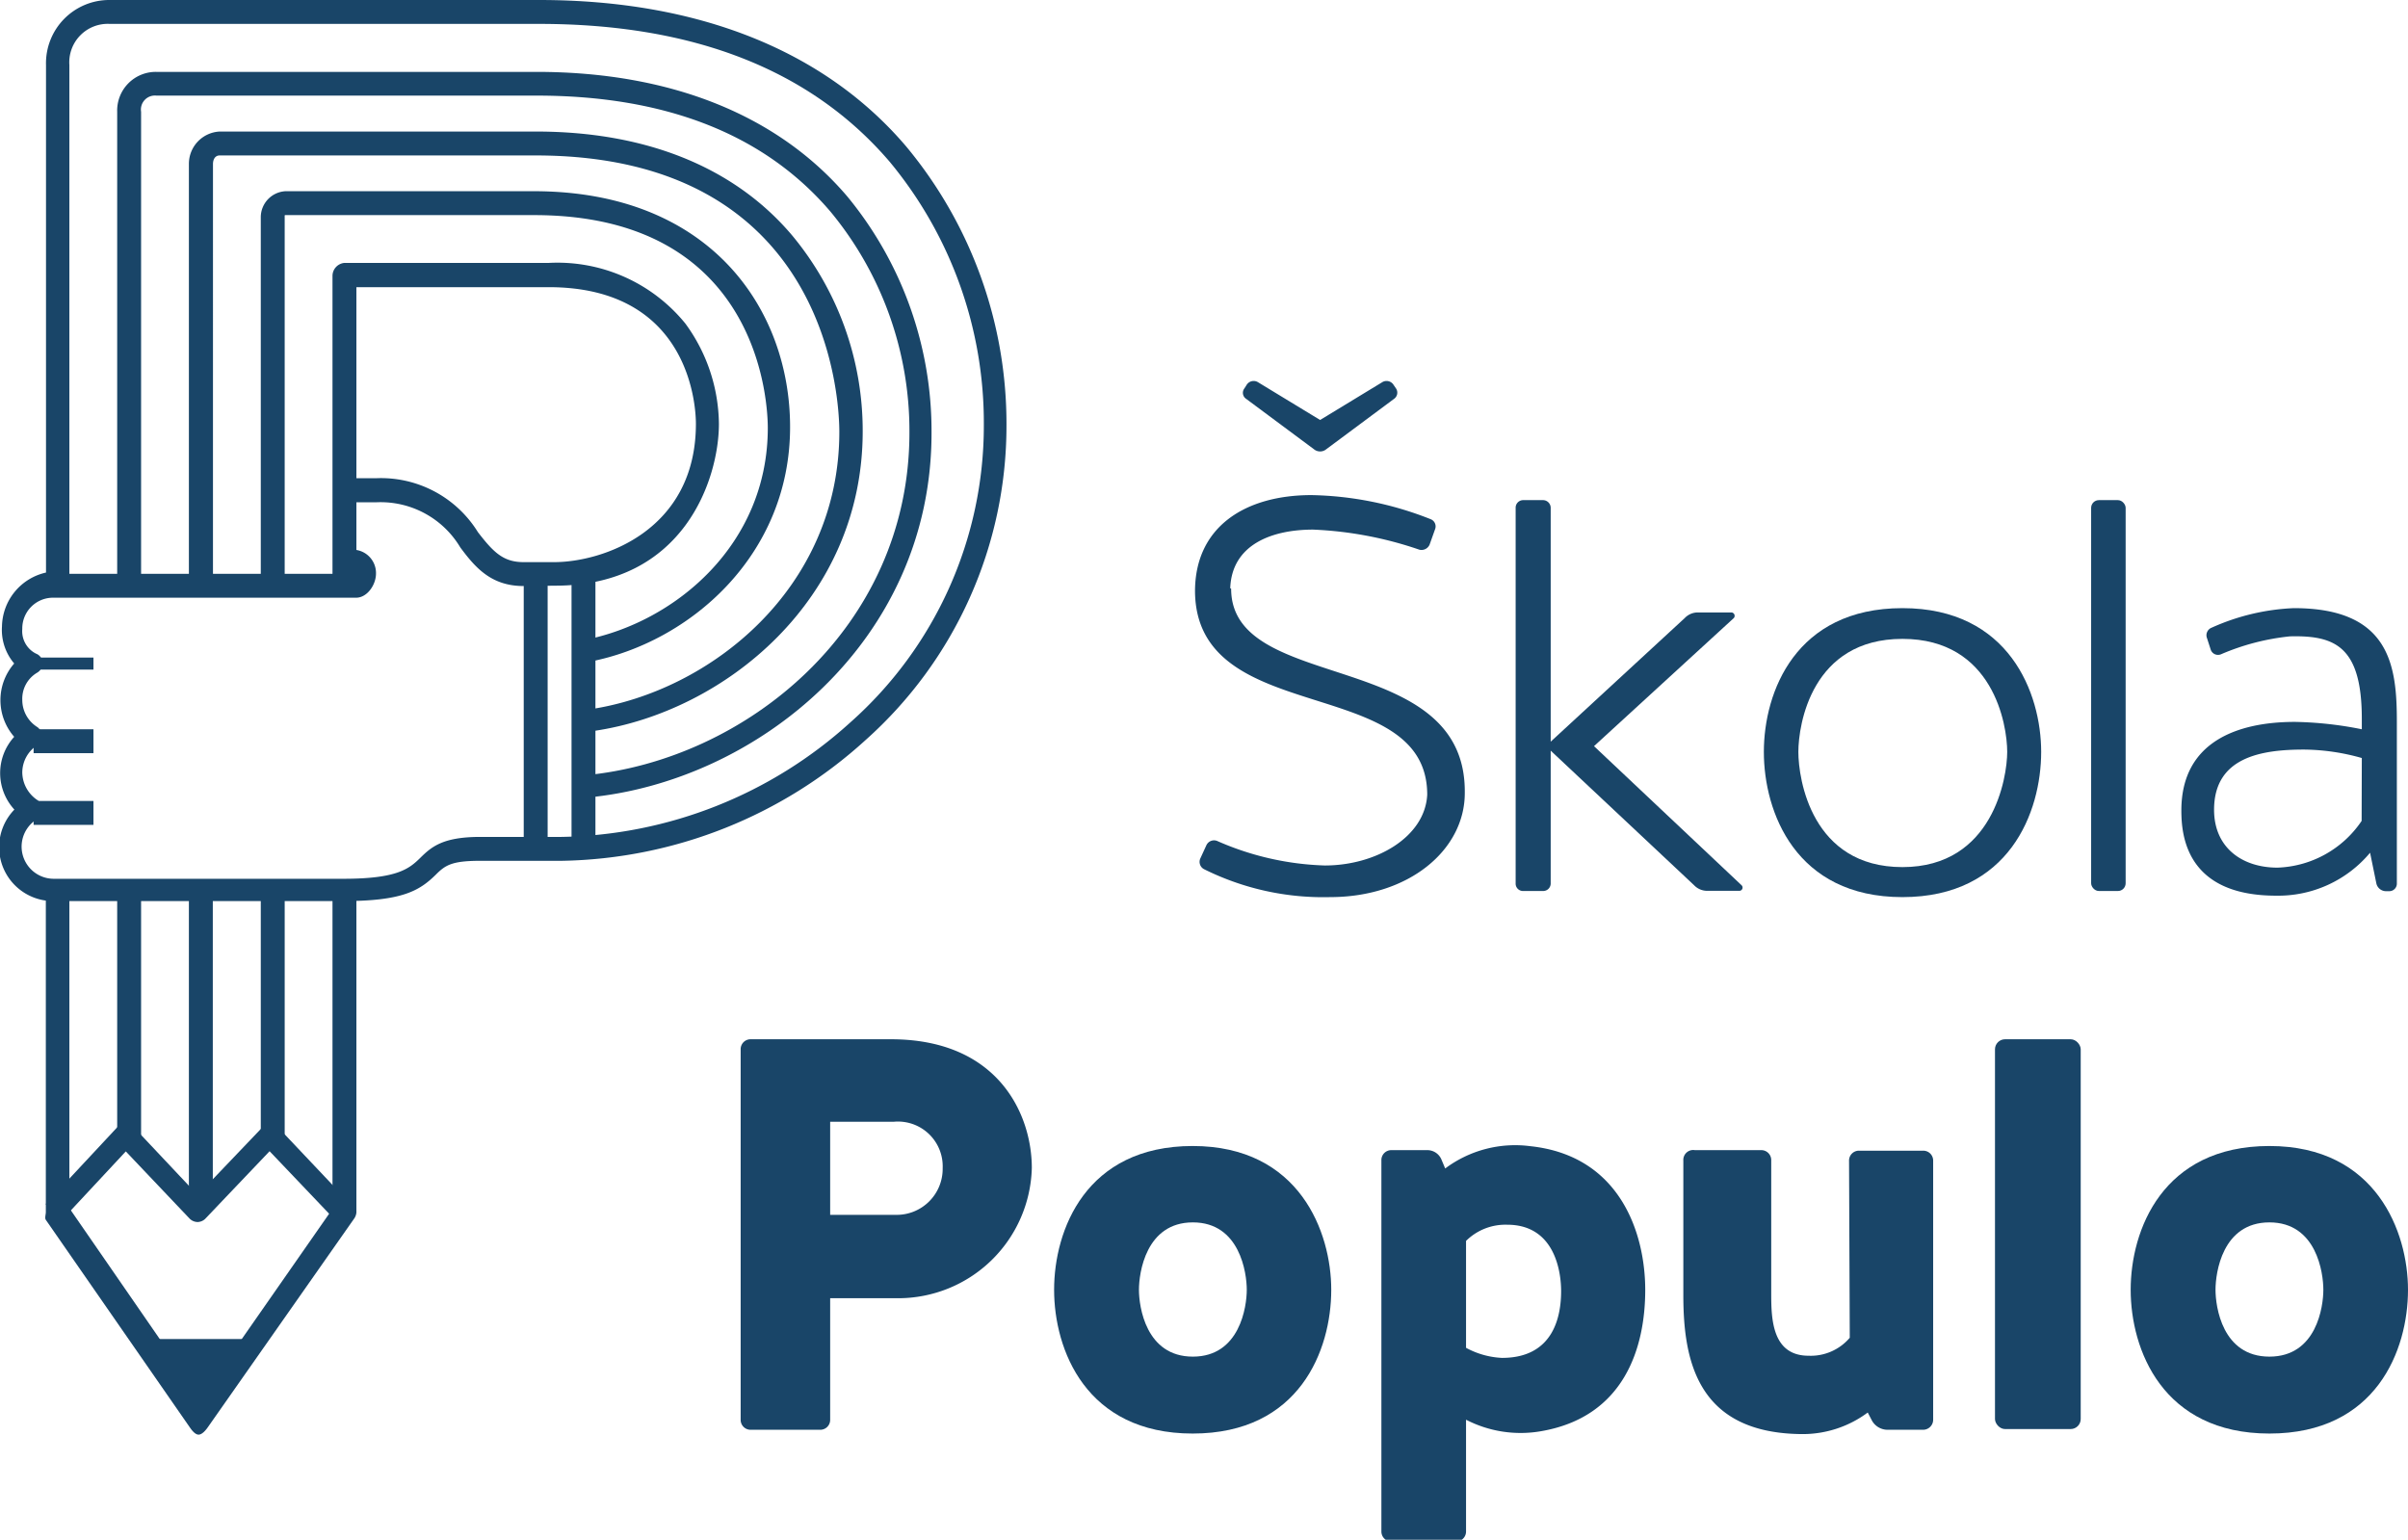
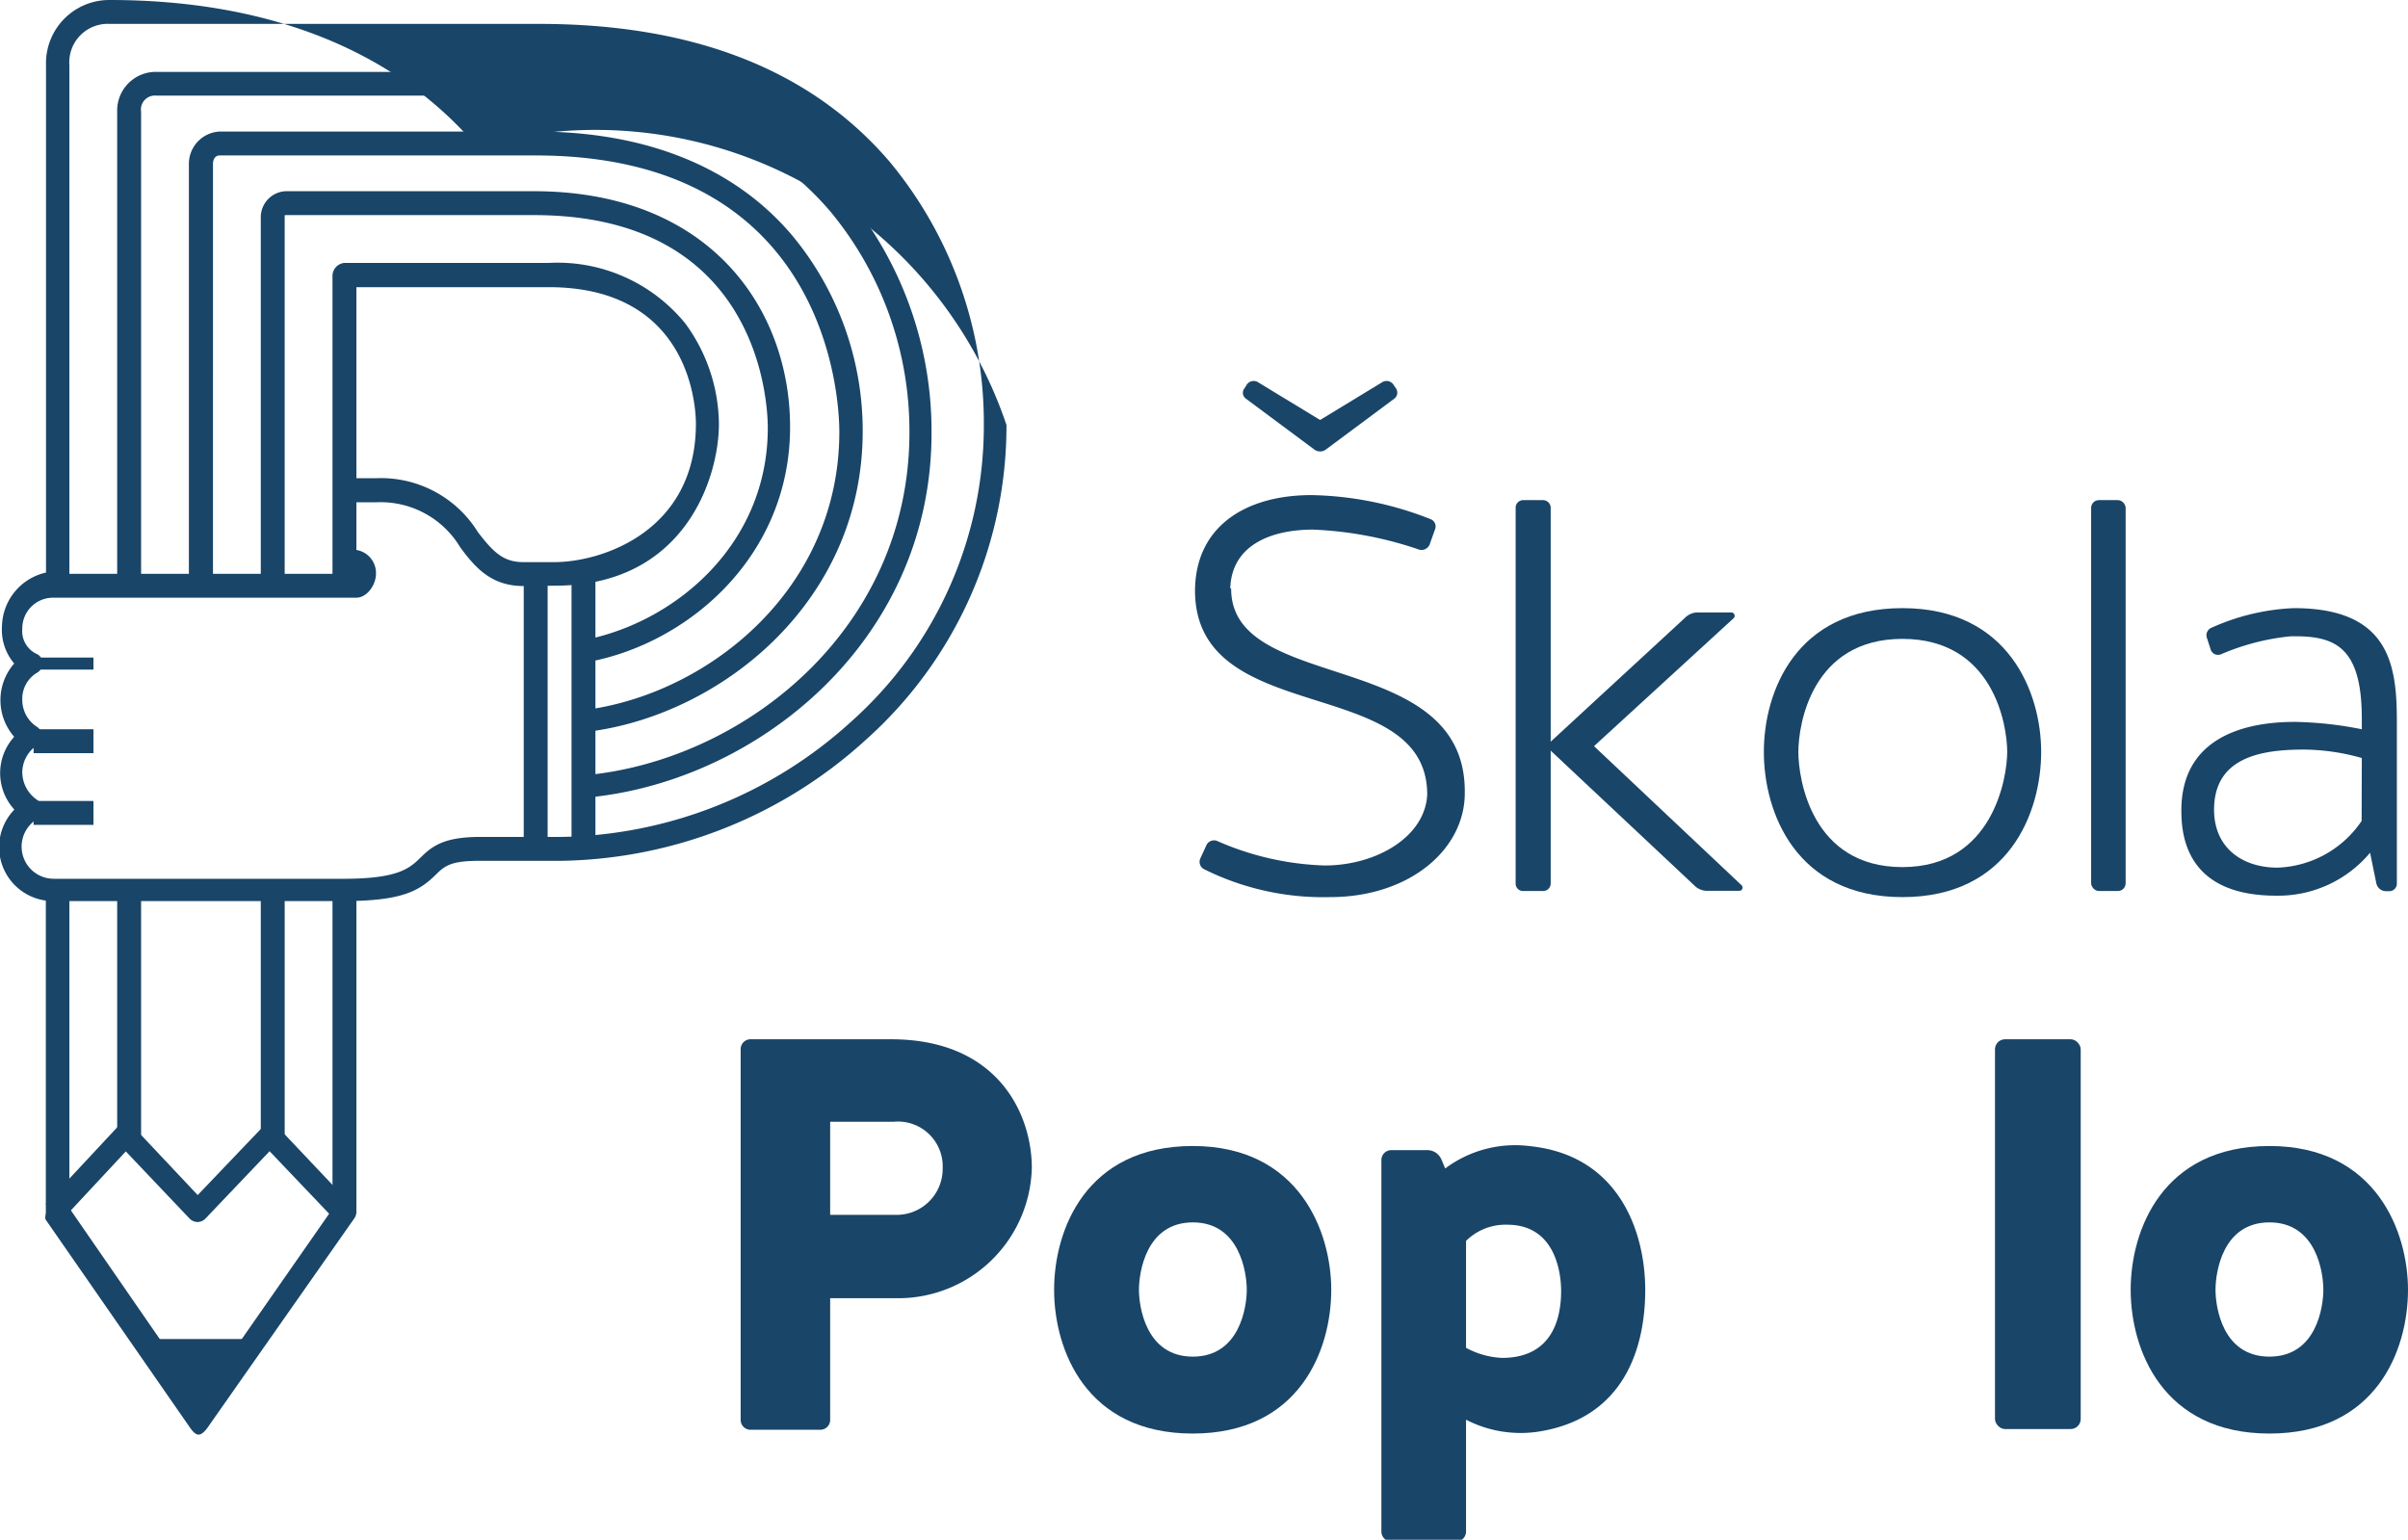
<svg xmlns="http://www.w3.org/2000/svg" viewBox="0 0 133.98 85.68">
  <defs>
    <style>.cls-1{fill:#194568;}</style>
  </defs>
  <g id="Layer_2" data-name="Layer 2">
    <g id="Layer_1-2" data-name="Layer 1">
      <path class="cls-1" d="M69.33,22.19a.4.4,0,0,1-.09-.58l.12-.19a.46.46,0,0,1,.62-.16l3.47,2.11,3.47-2.11a.46.46,0,0,1,.62.16l.13.19a.42.42,0,0,1-.1.58L73.79,25a.54.54,0,0,1-.68,0ZM68.5,32.76c0,5.89,13.1,3.25,13,11.37,0,3.16-3.1,5.79-7.5,5.79a14.88,14.88,0,0,1-7-1.55.46.46,0,0,1-.22-.59l.34-.74a.47.47,0,0,1,.59-.25,16,16,0,0,0,6,1.37c2.85,0,5.58-1.58,5.7-3.94,0-6.78-12.85-3.65-12.92-11.31,0-3.62,2.82-5.36,6.48-5.36a18.83,18.83,0,0,1,6.63,1.34.43.43,0,0,1,.25.55l-.31.87a.49.49,0,0,1-.56.28,20.81,20.81,0,0,0-5.92-1.12c-2.26,0-4.52.81-4.61,3.26Z" />
      <path class="cls-1" d="M86.28,41.77v7.38a.42.42,0,0,1-.44.43H84.76a.41.41,0,0,1-.43-.43V28.27a.42.42,0,0,1,.43-.44h1.08a.43.43,0,0,1,.44.44v13l7.46-6.88a1,1,0,0,1,.75-.31h1.86a.19.19,0,0,1,.12.31l-7.78,7.13,8.21,7.74a.18.18,0,0,1-.12.31H95a1,1,0,0,1-.74-.31Z" />
      <path class="cls-1" d="M111.68,41.84c0-1.52-.78-6.29-5.83-6.29s-5.79,4.77-5.79,6.29.74,6.41,5.79,6.41,5.83-5,5.83-6.41m1.89,0c0,3.34-1.77,8.08-7.72,8.08s-7.71-4.74-7.71-8.08,1.77-8,7.71-8,7.72,4.74,7.72,8" />
      <rect class="cls-1" x="116.35" y="27.83" width="1.92" height="21.75" rx="0.43" />
      <path class="cls-1" d="M131.41,42.18a12.09,12.09,0,0,0-3.22-.47c-2.39,0-5,.43-5,3.35,0,2.1,1.55,3.22,3.53,3.22a5.89,5.89,0,0,0,4.68-2.6Zm-8.61-6.66a.45.45,0,0,1,.25-.59,12.34,12.34,0,0,1,4.58-1.09c5.36,0,5.73,3.22,5.73,6.32v9a.42.42,0,0,1-.43.43h-.19a.55.55,0,0,1-.52-.43l-.35-1.71a6.66,6.66,0,0,1-5.23,2.39c-5,0-5.27-3.35-5.27-4.74,0-3.87,3.19-4.93,6.32-4.93a20.47,20.47,0,0,1,3.72.41V40c0-4.06-1.52-4.65-4-4.59a13.06,13.06,0,0,0-3.84,1,.43.43,0,0,1-.56-.24Z" />
      <path class="cls-1" d="M52.45,65a2.49,2.49,0,0,0-2.72-2.58H46.19v5.18h3.63A2.56,2.56,0,0,0,52.45,65M46.19,79a.55.55,0,0,1-.55.56H41.76a.55.55,0,0,1-.55-.56V58.39a.55.55,0,0,1,.55-.56h7.81c6,0,7.84,4.21,7.84,7.16a7.44,7.44,0,0,1-7.47,7.25H46.19Z" />
      <path class="cls-1" d="M69.37,71.77c0-.93-.38-3.75-3-3.75s-3,2.82-3,3.75.38,3.72,3,3.72,3-2.79,3-3.72m4.7,0c0,3.35-1.76,8-7.71,8s-7.71-4.68-7.71-8,1.76-8,7.71-8,7.71,4.8,7.71,8" />
      <path class="cls-1" d="M81.57,69v6a4.64,4.64,0,0,0,2,.56c2.92,0,3.29-2.39,3.29-3.72,0-1-.31-3.69-3-3.69a3.11,3.11,0,0,0-2.29.9m0,16.17a.56.56,0,0,1-.56.56H77.42a.56.56,0,0,1-.56-.56V64.55a.55.55,0,0,1,.56-.55h2a.85.85,0,0,1,.78.52l.21.5a6.5,6.5,0,0,1,4.74-1.24c5,.53,6.39,4.86,6.39,8s-1.12,7.09-5.86,7.87A6.61,6.61,0,0,1,81.57,79Z" />
-       <path class="cls-1" d="M102.88,64.58a.55.55,0,0,1,.56-.55H107a.55.55,0,0,1,.56.55V79a.56.56,0,0,1-.56.56h-2a1,1,0,0,1-.84-.5l-.24-.46a6.06,6.06,0,0,1-3.57,1.2c-5.94,0-6.69-4.12-6.69-7.74V64.58A.55.55,0,0,1,94.3,64H98a.55.55,0,0,1,.55.55V72c0,1.42.06,3.44,2.08,3.44a2.85,2.85,0,0,0,2.29-1Z" />
      <rect class="cls-1" x="111" y="57.83" width="4.77" height="21.69" rx="0.56" />
      <path class="cls-1" d="M129.27,71.77c0-.93-.37-3.75-3-3.75s-3,2.82-3,3.75.37,3.72,3,3.72,3-2.79,3-3.72m4.71,0c0,3.35-1.76,8-7.71,8s-7.72-4.68-7.72-8,1.77-8,7.72-8,7.71,4.8,7.71,8" />
      <rect class="cls-1" x="6.52" y="49.89" width="1.33" height="13.3" />
      <rect class="cls-1" x="14.51" y="49.89" width="1.33" height="13.3" />
      <path class="cls-1" d="M19.83,26.61h1.11a6.34,6.34,0,0,1,5.65,3c.87,1.13,1.42,1.67,2.54,1.67h1.7c2.71,0,7.89-1.75,7.89-7.7,0-.79-.23-7.6-8.19-7.6H19.83Zm9.3,6c-1.78,0-2.67-1-3.52-2.15a5.16,5.16,0,0,0-4.67-2.51H19.83V32.6H18.5V15.33a.73.73,0,0,1,.66-.7H30.53A9.17,9.17,0,0,1,38.13,18,9.59,9.59,0,0,1,40,23.59c0,3-1.9,9-9.11,9Z" />
      <path class="cls-1" d="M32.67,44.37l-.12-1.23C41.42,42.32,50.6,35,50.6,24.07a19.13,19.13,0,0,0-4.39-12.29C42.52,7.45,37,5.32,29.85,5.32H8.7a.78.78,0,0,0-.85.9V32.6H6.52V6.22A2.15,2.15,0,0,1,8.7,4H29.85c7.44,0,13.43,2.39,17.3,6.94a20.53,20.53,0,0,1,4.68,13.16c0,11.6-9.74,19.41-19.16,20.28" />
      <path class="cls-1" d="M33,40.69l-.18-1.22c6.73-1,13.88-6.75,13.88-15.44,0-1.57-.47-15.38-16.9-15.38H12.22c-.25,0-.37.22-.37.48V32.6H10.51V9.13a1.8,1.8,0,0,1,1.71-1.81H29.83c6.14,0,11.07,2,14.27,5.81A17,17,0,0,1,48,24c0,9.39-7.7,15.61-14.94,16.67" />
      <path class="cls-1" d="M32.81,36.82l-.23-1.22c5-1,10.14-5.3,10.14-11.79,0-1.22-.36-11.84-13-11.84H15.89c-.06,0-.05,0-.05.13V32.6H14.51V12.1a1.45,1.45,0,0,1,1.38-1.46H29.7c9.85,0,14.26,6.6,14.26,13.12,0,7.16-5.61,12-11.15,13.06" />
      <path class="cls-1" d="M11,68a.64.64,0,0,1-.45-.19L7,64.07l-3.54,3.8L2.54,67l4-4.29A.6.6,0,0,1,7,62.55a.63.63,0,0,1,.46.19L11,66.5l3.59-3.76a.64.64,0,0,1,.45-.19.6.6,0,0,1,.44.19l4,4.23-.89.86-3.59-3.77-3.59,3.77A.64.64,0,0,1,11,68" />
      <polygon class="cls-1" points="11.02 79.03 14.83 74.51 7.25 74.51 11.02 79.03" />
      <rect class="cls-1" x="29.14" y="31.93" width="1.33" height="15.3" />
      <rect class="cls-1" x="31.8" y="31.93" width="1.33" height="15.3" />
-       <path class="cls-1" d="M3,33.26A1.71,1.71,0,0,0,1.24,35,1.4,1.4,0,0,0,2,36.37a.57.57,0,0,1,.37.5.61.61,0,0,1-.3.56,1.68,1.68,0,0,0-.83,1.51,1.78,1.78,0,0,0,.84,1.52.62.62,0,0,1,0,1A1.82,1.82,0,0,0,1.24,43a1.88,1.88,0,0,0,.84,1.52.63.63,0,0,1,.28.53.6.6,0,0,1-.28.52A1.79,1.79,0,0,0,3,48.9H19.11c3,0,3.66-.56,4.28-1.17s1.25-1.16,3.33-1.16h4.51A24.48,24.48,0,0,0,47.31,40.2a22.06,22.06,0,0,0,7.43-16.54A22.76,22.76,0,0,0,49.5,9C45.11,3.87,38.56,1.33,30,1.33H6.11A2.14,2.14,0,0,0,3.86,3.62V31.93h15.3V30.6h.65a1.3,1.3,0,0,1,1.11,1.32c0,.61-.48,1.34-1.11,1.34ZM19.11,50.14H3A3,3,0,0,1,.8,45.05,3,3,0,0,1,.79,41a3.1,3.1,0,0,1,0-4.08,2.88,2.88,0,0,1-.68-2.06,3.13,3.13,0,0,1,2.45-3V3.62A3.52,3.52,0,0,1,6.11,0H30c8.8,0,15.86,2.79,20.42,8.15A24.13,24.13,0,0,1,56,23.65a23.42,23.42,0,0,1-7.84,17.53,25.73,25.73,0,0,1-16.9,6.72H26.72c-1.57,0-1.94.24-2.46.76-.92.91-1.88,1.48-5.15,1.48" />
+       <path class="cls-1" d="M3,33.26A1.71,1.71,0,0,0,1.24,35,1.4,1.4,0,0,0,2,36.37a.57.57,0,0,1,.37.5.61.61,0,0,1-.3.56,1.68,1.68,0,0,0-.83,1.51,1.78,1.78,0,0,0,.84,1.52.62.62,0,0,1,0,1A1.82,1.82,0,0,0,1.24,43a1.88,1.88,0,0,0,.84,1.52.63.63,0,0,1,.28.53.6.6,0,0,1-.28.52A1.79,1.79,0,0,0,3,48.9H19.11c3,0,3.66-.56,4.28-1.17s1.25-1.16,3.33-1.16h4.51A24.48,24.48,0,0,0,47.31,40.2a22.06,22.06,0,0,0,7.43-16.54A22.76,22.76,0,0,0,49.5,9C45.11,3.87,38.56,1.33,30,1.33H6.11A2.14,2.14,0,0,0,3.86,3.62V31.93h15.3V30.6h.65a1.3,1.3,0,0,1,1.11,1.32c0,.61-.48,1.34-1.11,1.34ZM19.11,50.14H3A3,3,0,0,1,.8,45.05,3,3,0,0,1,.79,41a3.1,3.1,0,0,1,0-4.08,2.88,2.88,0,0,1-.68-2.06,3.13,3.13,0,0,1,2.45-3V3.62A3.52,3.52,0,0,1,6.11,0c8.8,0,15.86,2.79,20.42,8.15A24.13,24.13,0,0,1,56,23.65a23.42,23.42,0,0,1-7.84,17.53,25.73,25.73,0,0,1-16.9,6.72H26.72c-1.57,0-1.94.24-2.46.76-.92.91-1.88,1.48-5.15,1.48" />
      <path class="cls-1" d="M11.05,79.83h0c-.2,0-.39-.26-.5-.42l-8-11.53c-.07-.1,0-.3,0-.43V49.23H3.86v18l7.3,10.57L18.5,67.27V49.89h1.33V67.47a.7.7,0,0,1-.14.36L11.57,79.41c-.11.16-.32.42-.52.42" />
-       <rect class="cls-1" x="10.51" y="49.89" width="1.33" height="17.3" />
      <rect class="cls-1" x="1.87" y="36.59" width="3.33" height="0.67" />
      <rect class="cls-1" x="1.87" y="40.58" width="3.33" height="1.33" />
      <rect class="cls-1" x="1.87" y="44.57" width="3.33" height="1.33" />
    </g>
  </g>
</svg>